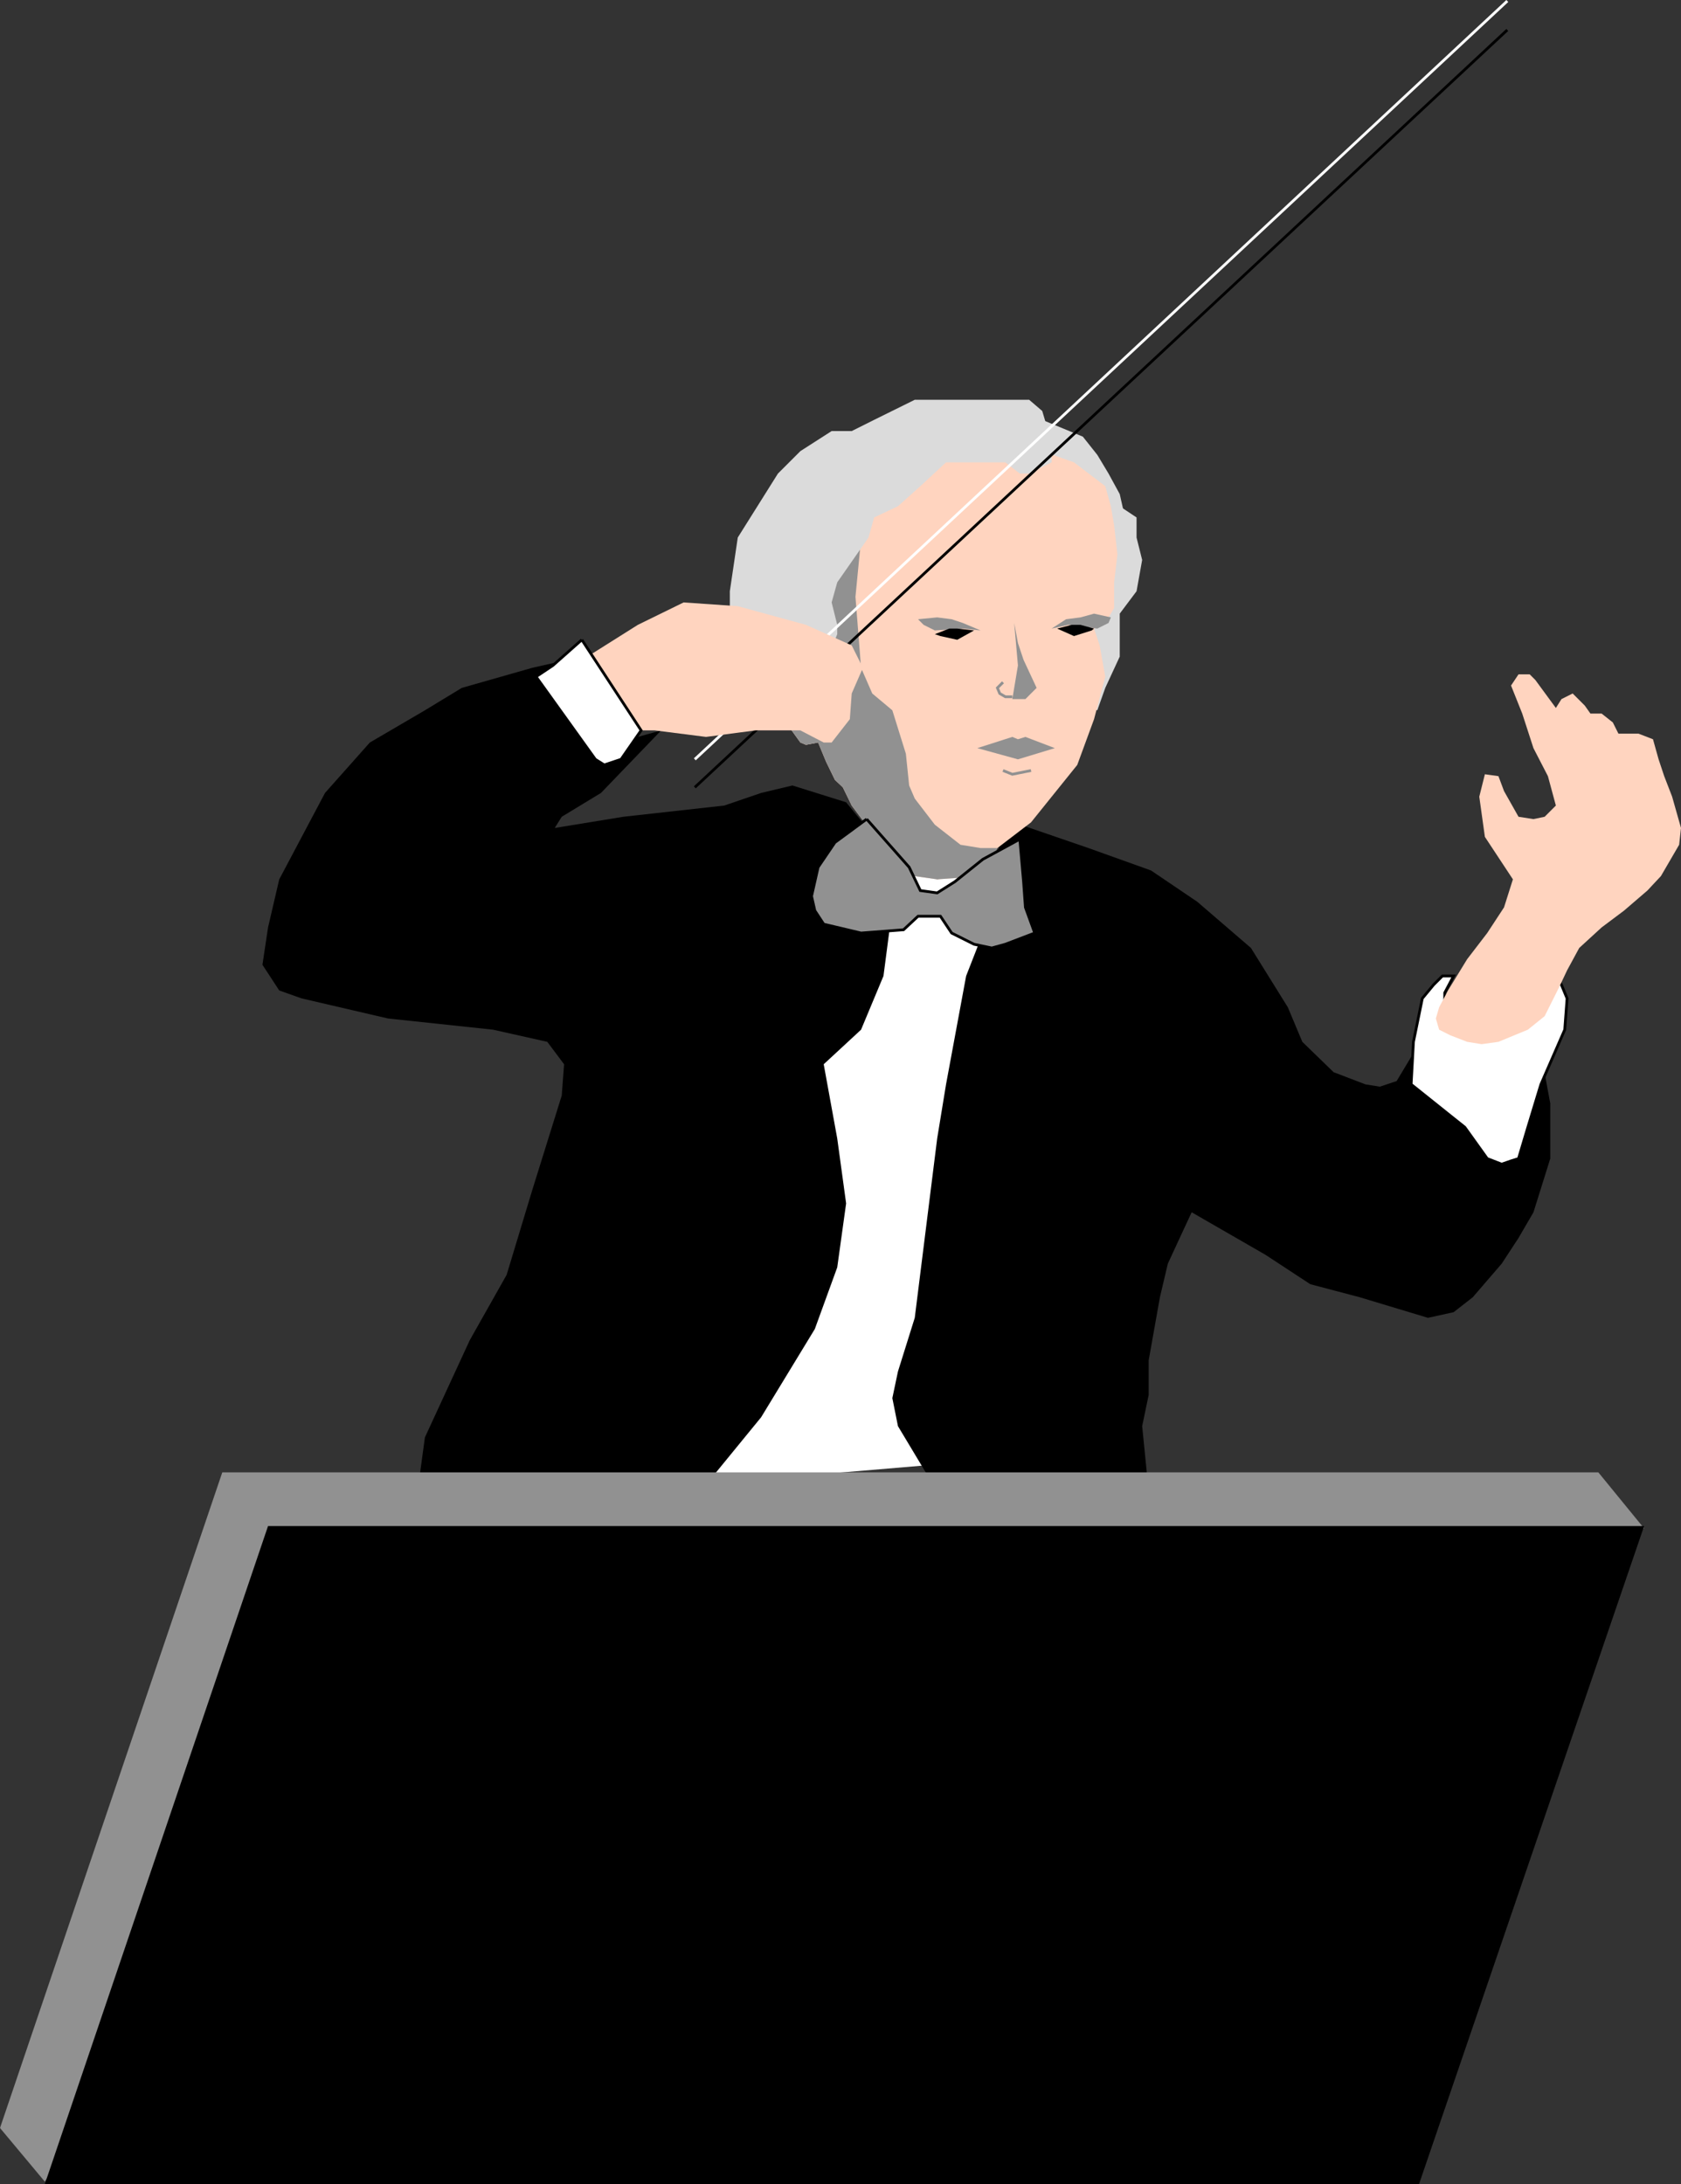
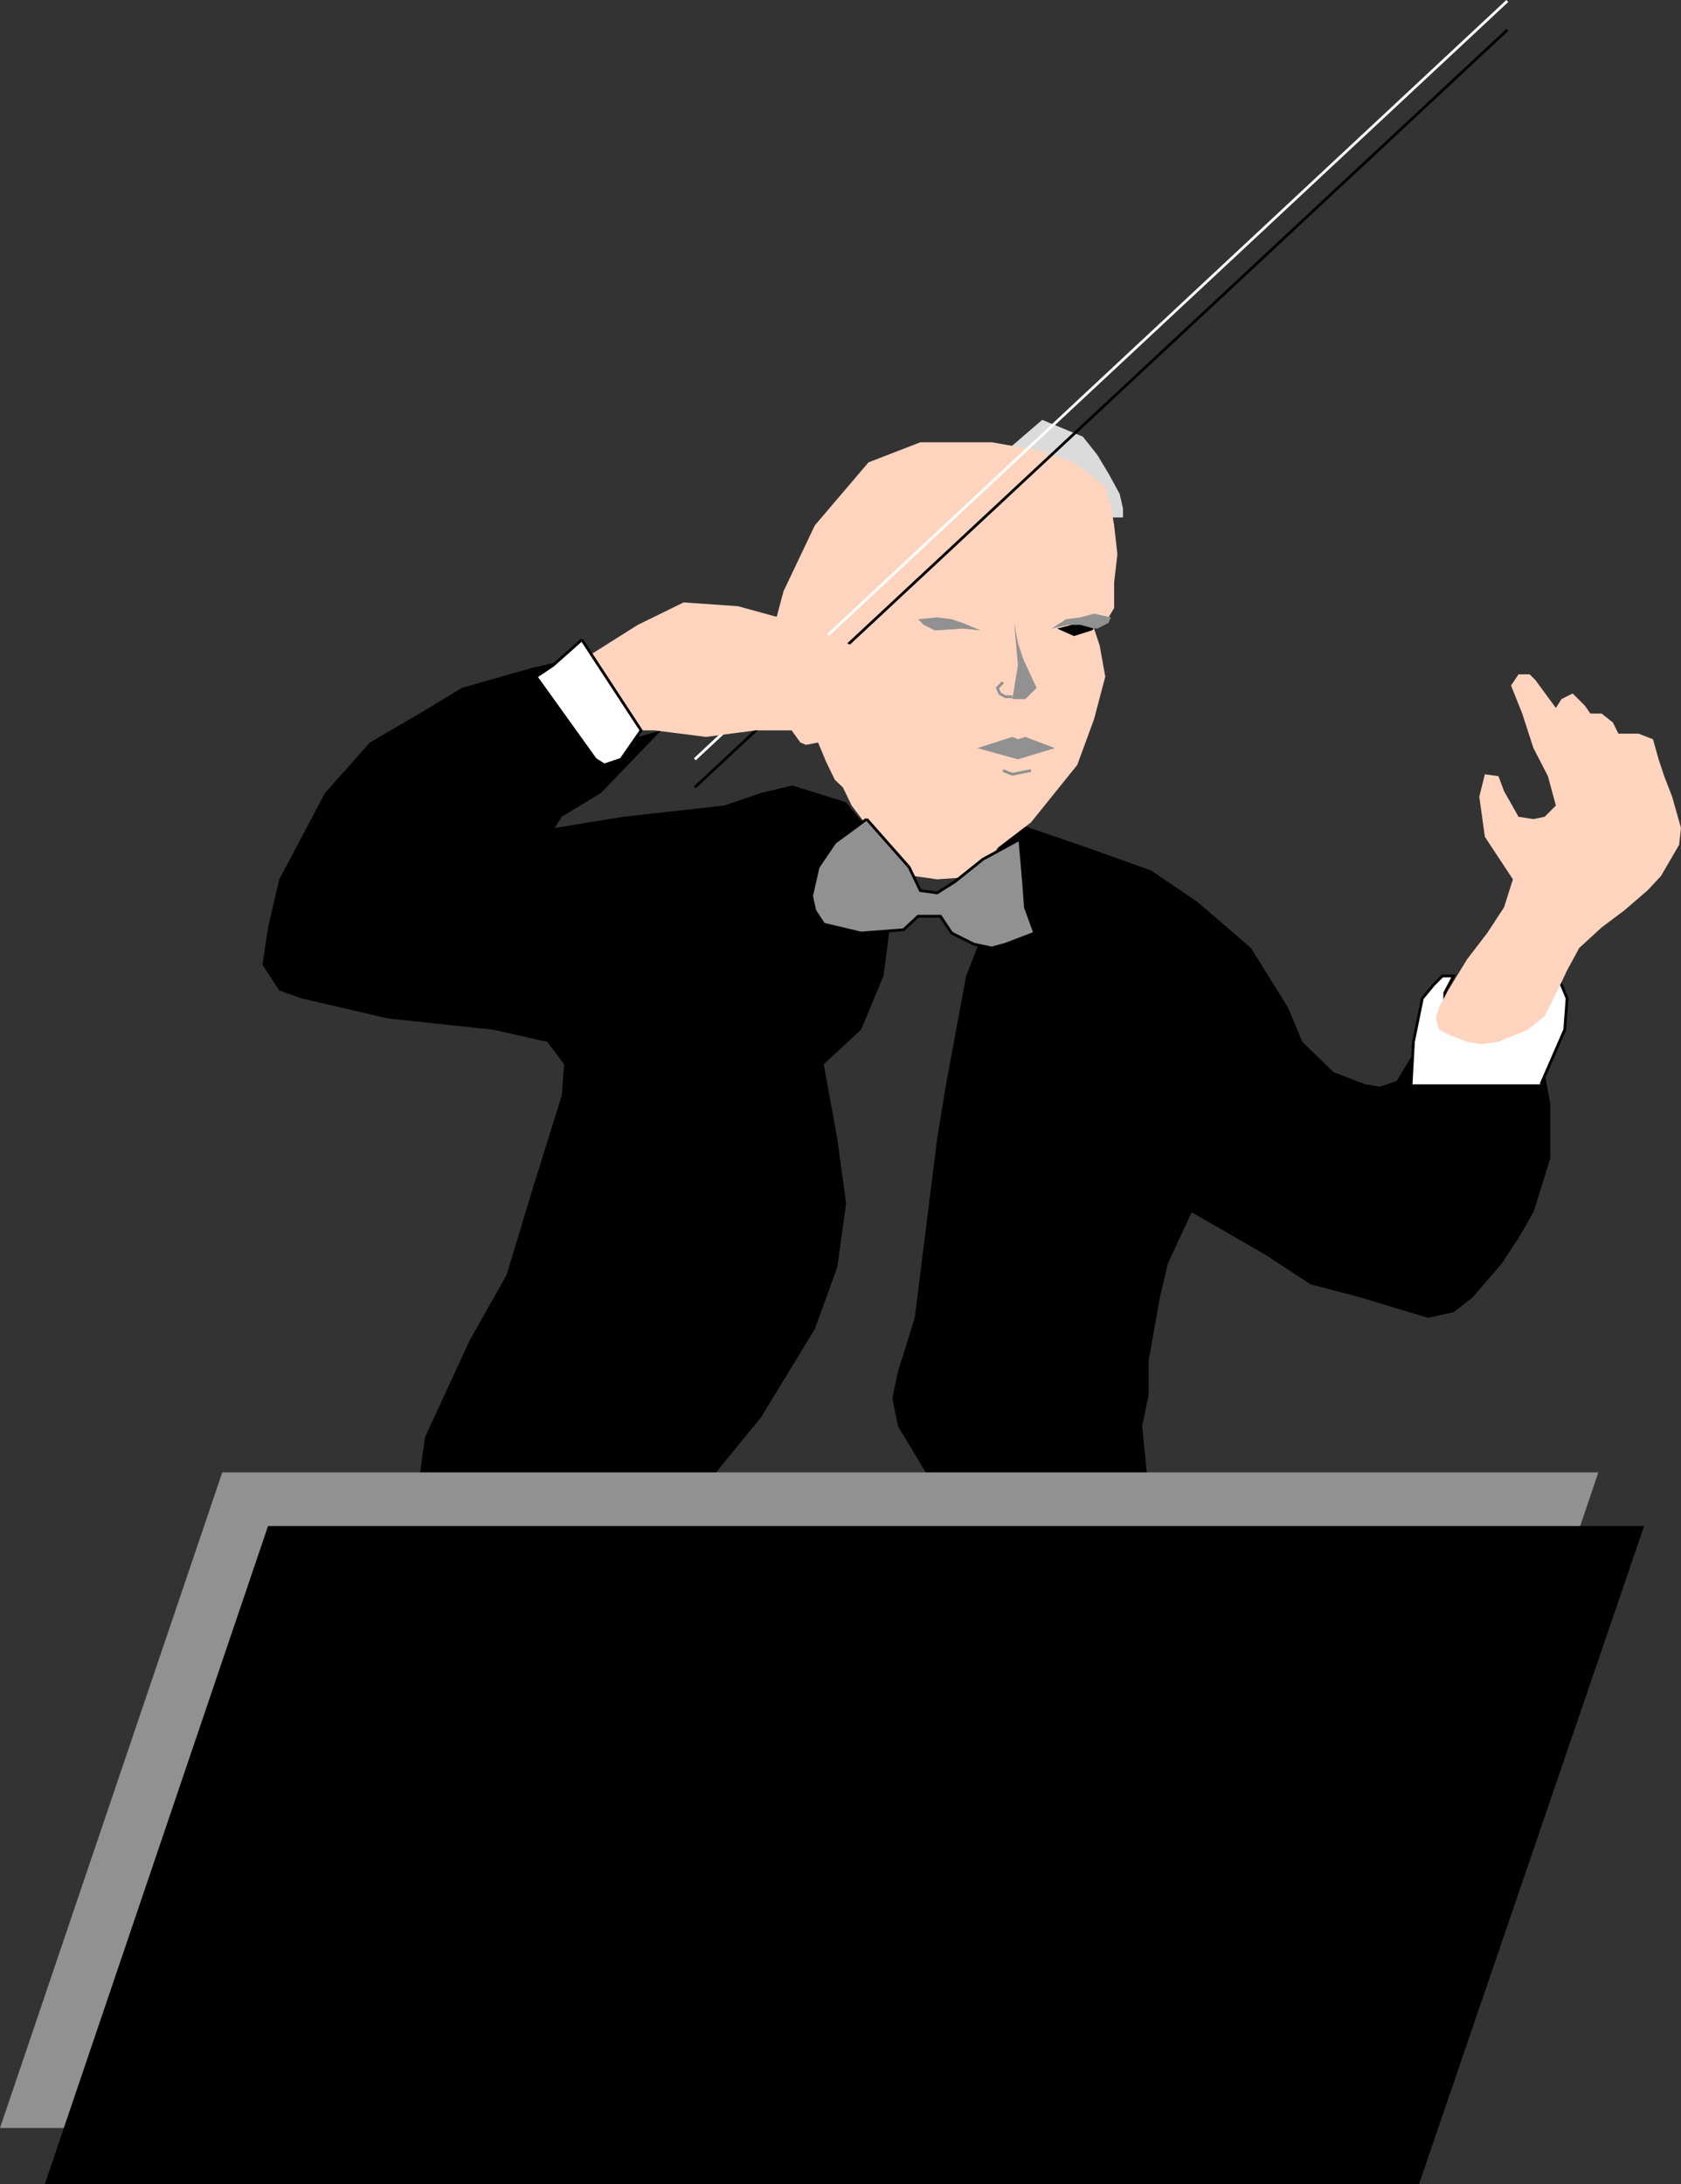
<svg xmlns="http://www.w3.org/2000/svg" width="360" height="467.716">
  <rect width="100%" height="100%" fill="#333333" stroke="none" />
  <path fill="#dbdbdb" d="m223.203 89.915 8.7 3.598L235 97.415l2.402 4 2.399 4.398.699 3.102v1.898h-23.7V95.415l6.403-5.5" />
-   <path fill="#dbdbdb" d="M230 101.415h3.102l3.601 2.7 3.098 4.3 3.601 2.398v4.301l1.2 4.8-1.2 6.7-3.601 4.8v9.2l-3.098 6.7-1.703 4.8-5-2.398-1.7-15.903h1.7v-32.398" />
-   <path fill="#fff" d="m178.102 174.915 22.601 13.398 24.5-6.699-8 130.602-85.402 7.199 46.3-144.5" />
  <path d="m213.602 174.915 19.5 6.7 13.398 4.8 9.902 6.7 11.5 9.898 7.899 12.703 3.101 7.398 6.7 6.5 6.8 2.602 3.098.5 3.602-1.203 3.601-6 3.098-7.399 4.8 5 6.2 2.399 6.8 1.203 6.399-1.203 2 10.8v11.801l-3.598 11.5-3.199 5.5-3.601 5.5-6.2 7.2-4.101 3.199-5.5 1.203-14.598-4.403-10.601-2.8-9.602-6.297-15.797-9.102-2 4.3-3.101 6.7-1.7 7.2-2.402 13.5v7.402l-1.398 6.699 1.398 14 1.203 8.598 2.399 15.402 3.601 21.8-18.902-6-9.598-6.202-7.5-6-9.101-13-7.399-14.598-8.402-14-1.2-6 1.2-5.7 3.601-11.5 1.899-15.202 2.902-23.2 1.899-11.597 4.3-23.203 3.598-9.2 1.902-4.8 1.7-8.598-.5-11.5" />
  <path fill="#ffd4bf" d="m200.703 188.313 9.797-.699 3.102-6 7.199-5.5 9.902-12.3 3.598-9.801 2.402-9.098-1.203-6.7-1.2-3.6 2.403-1.2 1.899-3.2v-5.5l.699-6-.7-6.202-.699-4.098-1.199-4.3L230 99.012l-6.797-2.399-10.8-1.898h-15.301L186 99.013l-11.5 13.5-6.7 14.101-3.097 11.602v9.097l3.098 6.7 3.601 5 1.2.5 2.601-.5 1.7 4.101 1.898 3.899 1.699 1.601 1.902 3.899 3.598 4.8 3.203 4.301 1.899 1.7.5 1.902.699 1.898 8.402 1.2" />
-   <path fill="#919191" d="m200.703 188.313 9.797-.699 3.102-6H210l-4.297-.7-5.5-4.3-4.3-5.601-1.2-2.797-.703-6.801-2.898-9.3-4.301-3.602-2.399-5.5-1.199-15.2 2.797-28.8-11.5 13.5-6.7 14.101-3.097 11.602v9.097l3.098 6.7 3.601 5 1.2.5 2.601-.5 1.7 4.101 1.898 3.899 1.699 1.601 1.902 3.899 3.598 4.8 3.203 4.301 1.899 1.7.5 1.902.699 1.898 8.402 1.2M0 455.716l9.602 11.5 11.8-18.203zm342.3-140.403 9.802 12h-23.7zm0 0" />
  <path d="m181.203 171.813 10.399 12.7-.5 6.203-.7 9.097-1.199 9.2-4.8 11.5-8 7.402 2.898 15.898 1.902 13.903-1.902 13.699-4.801 13.2-11.5 18.898-13 15.902-16.5 31.898-23.098 27.301h-22.5l1.2-34-.7-17.8 2.598-19 9.602-20.801 7.898-14 5.5-18.2 6.3-20.199.5-6.7-3.597-4.8-11.601-2.601-22.5-2.399-18.5-4.3-4.801-1.7-3.598-5.5 1.2-8 2.398-10.3 9.8-18.5 9.602-10.801L91 152.114l7.902-4.8L114 143.012l12.8-2.899.7 8.399 1.203 5.5 3.098 3.101h2.402l2.399.7 5-1.4-12.899 13.4-8.402 5.1-1.5 2.4 14.699-2.4 21.602-2.401 7.898-2.7 6.703-1.597 11.5 3.597" />
-   <path fill="#fff" stroke="#000" stroke-miterlimit="10" stroke-width=".59" d="m302.203 232.216.5-9.102 1.899-9.3 2.398-2.9 1.902-1.901h2.399l-1.899 3.601v3.102l3.098 3.097 2.902 1.7 3.801.703 4.399-1.203 2.8-2.399 2.399-2.601 5.101-4.797.5.699 1.2 2.898-.5 6.7L330 232.216l-2.797 9.199-2 6.7-1.601.5-2 .698-3.102-1.199-4.797-6.7-11.5-9.198" />
+   <path fill="#fff" stroke="#000" stroke-miterlimit="10" stroke-width=".59" d="m302.203 232.216.5-9.102 1.899-9.3 2.398-2.9 1.902-1.901h2.399l-1.899 3.601v3.102l3.098 3.097 2.902 1.7 3.801.703 4.399-1.203 2.8-2.399 2.399-2.601 5.101-4.797.5.699 1.2 2.898-.5 6.7L330 232.216" />
  <path fill="#919191" d="m185.602 175.415-6.801 5-3.598 5.3-1.402 6.2.699 3.098 1.902 2.902 8 1.898 9.098-.699 3.102-2.898h4.8l2.399 3.597 4.8 2.403 3.801.797 2.899-.797 6.3-2.403-2-5.5-.398-5.5-.8-9.097-7.903 4.297-6 4.8-3.797 2.403-3.601-.5-2.399-5-9.101-10.301" />
-   <path fill="#dbdbdb" d="m220.402 101.415 4.801-2.402v-4.297l-2-6.703-2.8-2.399h-24.5l-8.7 4.3-4.8 2.4h-4.301l-6.7 4.3-4.8 4.8-8.602 13.7-1.7 11.5v11.602l3.602 11.5 4.801 4.297 7.899-1.899 3.8-9.101 2.899-7.2v-2l-1.2-4.8 1.2-4.297 6.699-9.602 1.203-4.3 5.098-2.4 4.8-4.3 5.5-5.101h12.7l3.101 2.402h2" />
  <path fill="none" stroke="#000" stroke-miterlimit="10" stroke-width=".59" d="m185.602 175.415-6.801 5-3.598 5.3-1.402 6.2.699 3.098 1.902 2.902 8 1.898 9.098-.699 3.102-2.898h4.8l2.399 3.597 4.8 2.403 3.801.797 2.899-.797 6.3-2.403-2-5.5-.398-5.5-.8-9.097-7.903 4.297-6 4.8-3.797 2.403-3.601-.5-2.399-5-9.101-10.301m-36.802-6.801 174-162.2" />
  <path fill="none" stroke="#fff" stroke-miterlimit="10" stroke-width=".59" d="M148.8 162.614 322.8.216" />
  <path fill="#ffd4bf" d="m122 143.013 14.602-9.2 9.8-4.8 11.598.8 14.602 4 9.8 4.403 2.399 4.797-2.399 5.5-.402 5.5-3.898 5h-1.7l-5-2.598h-9.601l-10.598 1.398-11-1.398h-8.402L122 143.013" />
  <path fill="#919191" d="M342.3 315.313H47.603L0 455.716h294.8l47.5-140.403" />
  <path d="M352.102 326.813h-294.7l-47.8 140.903h294.3l48.2-140.903" />
  <path fill="#919191" d="m217.203 133.415.797 4.3 1.203 3.598 2.797 6-1.2 1.2-1.198 1.203H216.8l1.199-7.203-.797-9.098m8.001 1.199 3.598-.8 6.199.8 2.402-1.2.5-1.198-3.601-.801-2.899.8-3.101.4-3.098 2" />
  <path d="m231.402 133.813 2.899.801-.5.399-3.801 1.203-3.598-1.602 3.098-.8h1.902" />
  <path fill="#919191" d="m210 135.013-3.797-.399-6 .399-2.402-1.2-1.2-1.199 4.102-.398 3.098.398 2.402.8 3.797 1.599" />
-   <path d="m203.3 134.614-3.097 1.2 1.2.402 3.597.797 3.602-2-3.602-.399h-1.7" />
  <path fill="none" stroke="#919191" stroke-miterlimit="10" stroke-width=".59" d="m214.8 146.114-1.198 1.2.5 1.199 1.199.703h1.5" />
  <path fill="#919191" d="m218 158.313 1.602-.5 6.3 2.403-7.902 2.398-8.7-2.398 7.5-2.403 1.2.5" />
  <path fill="none" stroke="#919191" stroke-miterlimit="10" stroke-width=".59" d="m214.8 165.013 2 .8 4-.8" />
  <path fill="#fff" stroke="#000" stroke-miterlimit="10" stroke-width=".59" d="m124.602 137.013-6.2 5.5-3.601 2.402 12.699 17.7 1.902 1.198 3.598-1.199 4.3-6.2-12.698-19.401" />
  <path fill="#ffd4bf" d="m308.203 220.513-.703-2.399.703-2.398 1.899-3.602 4.101-6.7 4.297-5.6 3.602-5.5 1.898-6-6-9.098-1.2-8.602 1.2-4.8 2.902.402 1.2 3.199 3.101 5.5 3.2.5 2.398-.5 2.402-2.402-1.703-6.297-3.098-6-2.402-7.403-2.398-6 1.601-2.398h2.399l1.199 1.2 4.402 6 1.2-1.9 2.398-1.202 2.601 2.601 1.2 1.7H343l2.402 1.902 1.2 2.398h4.3l3.098 1.2 1.203 4.3 1.2 3.602 1.699 4.398 1.898 6.7-.398 3.6-3.899 6.7-2.902 3.102-5 4.297-4.801 3.601-4.797 4.399-2.601 4.8-1.7 3.602-3.101 6.2-3.598 2.898-6.3 2.601-3.602.5-3.098-.5-3.601-1.398-2.399-1.203" />
</svg>